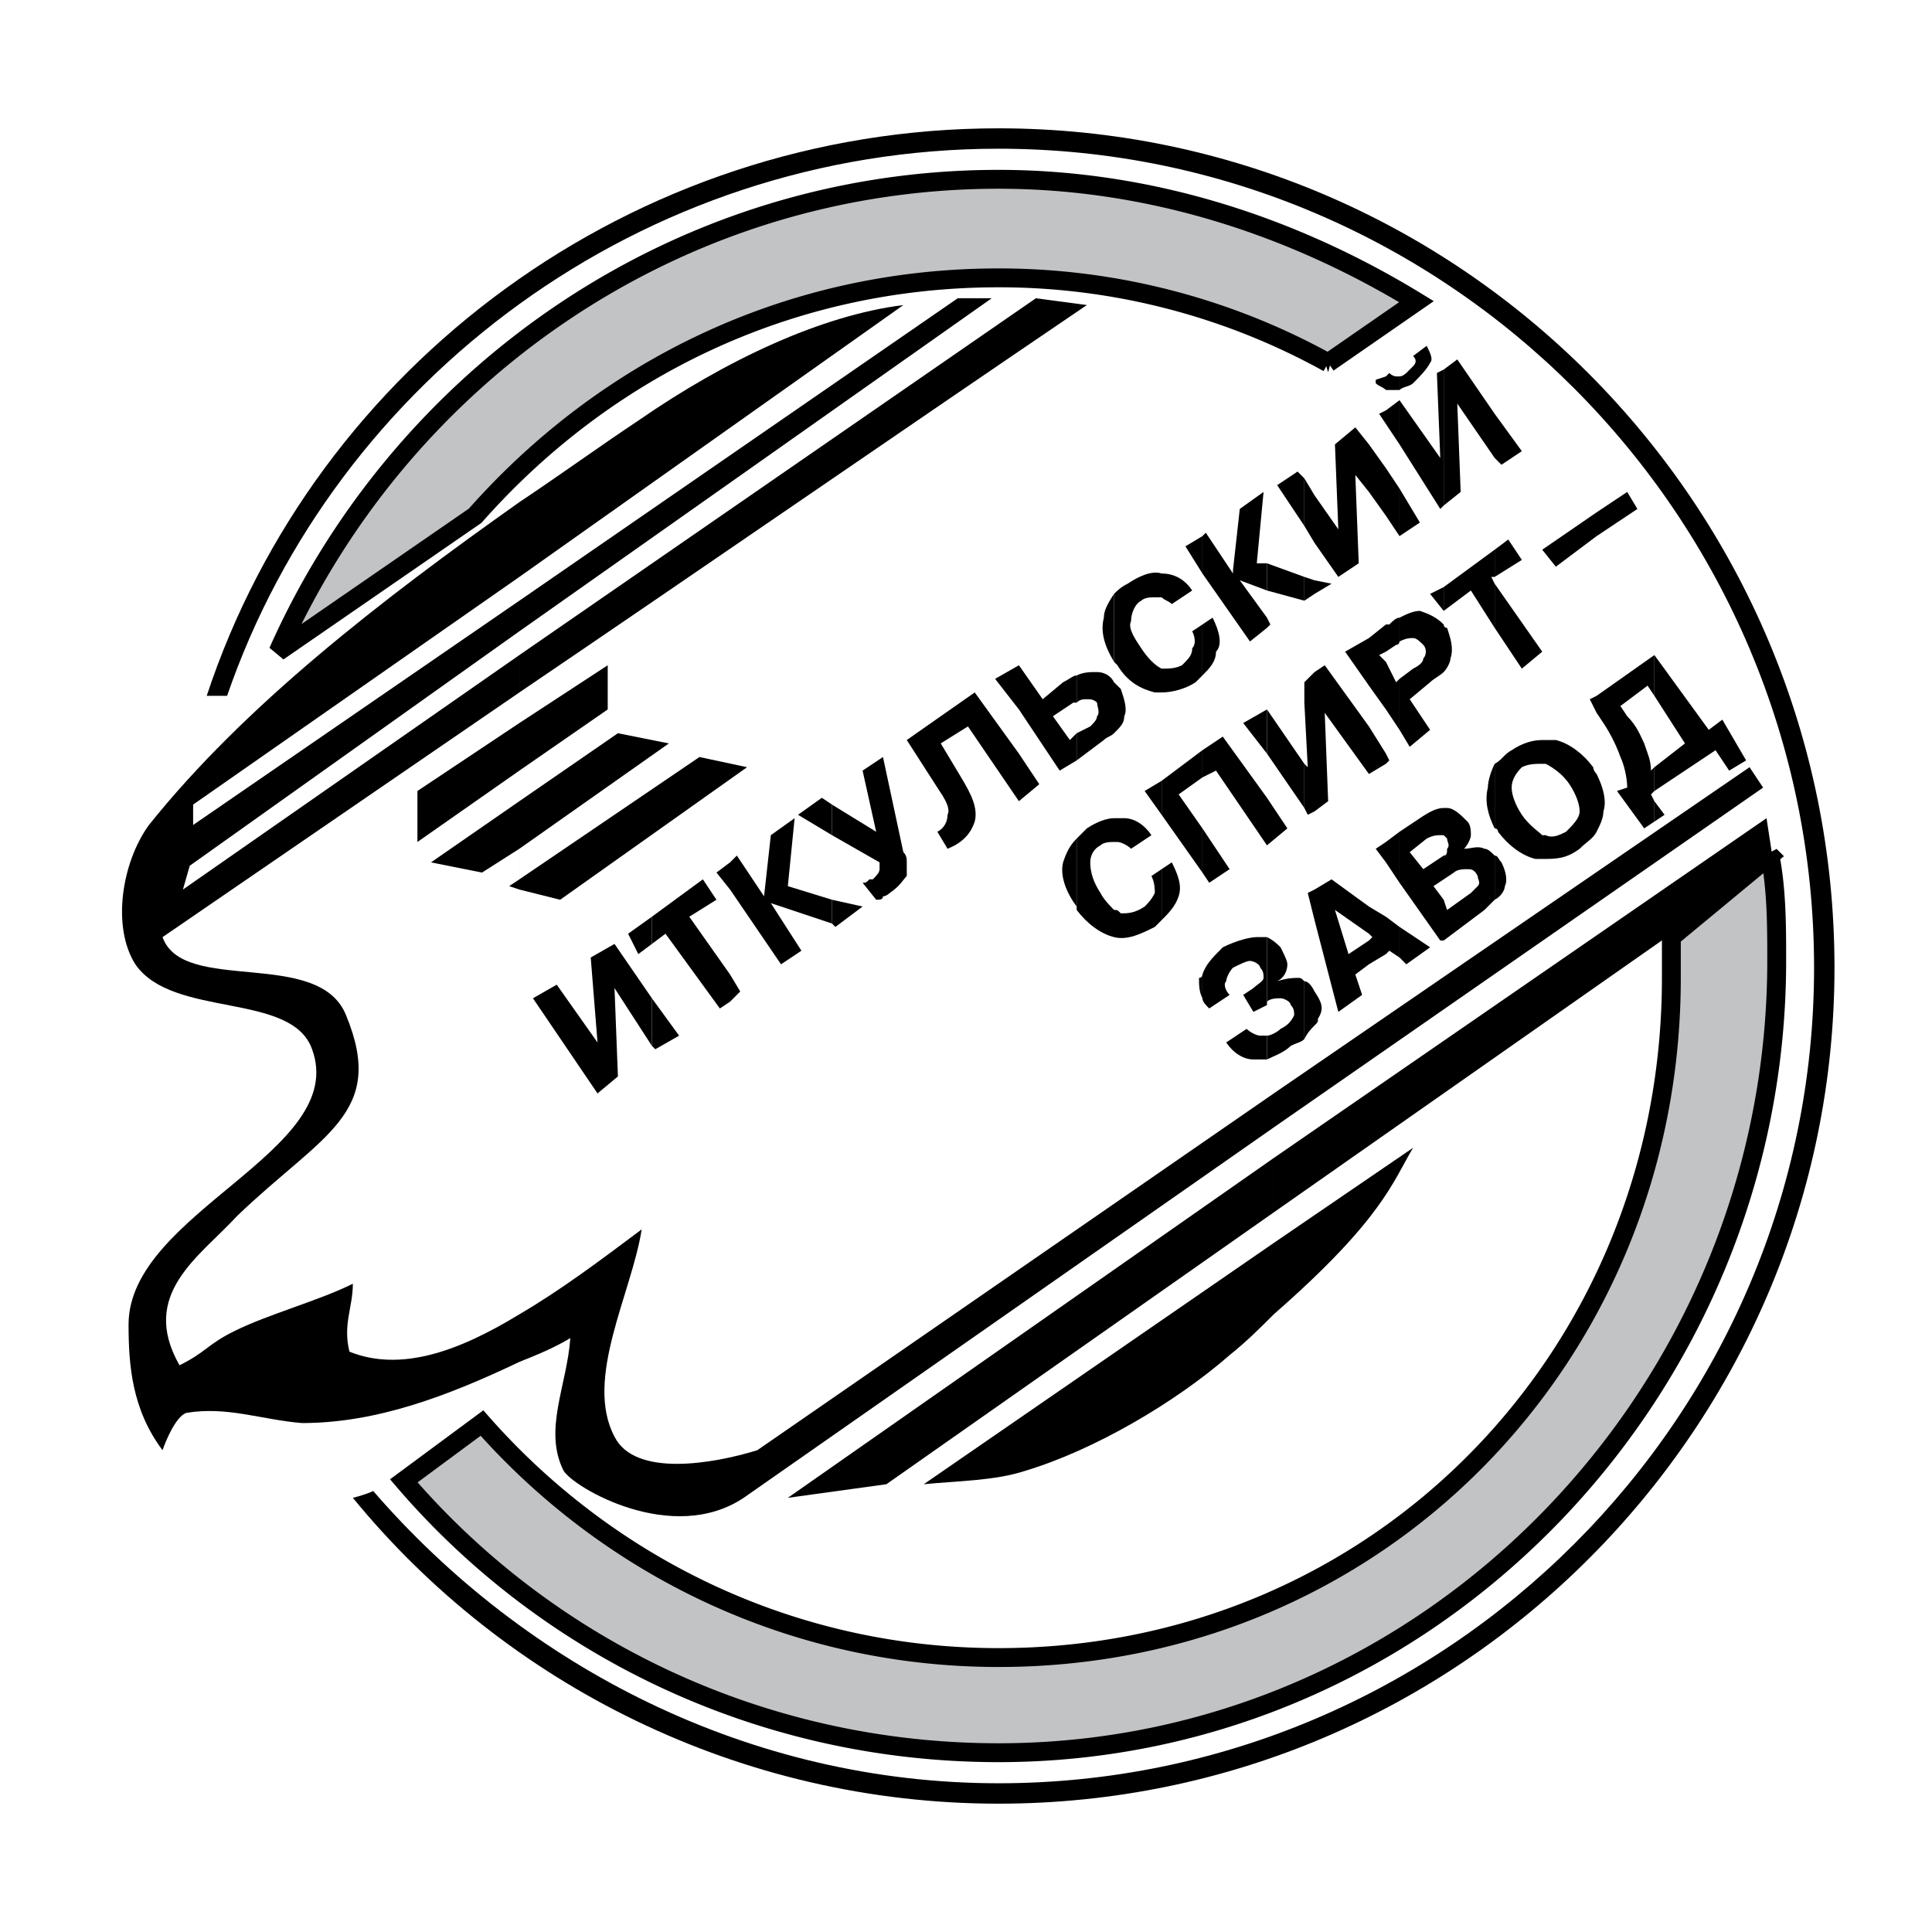
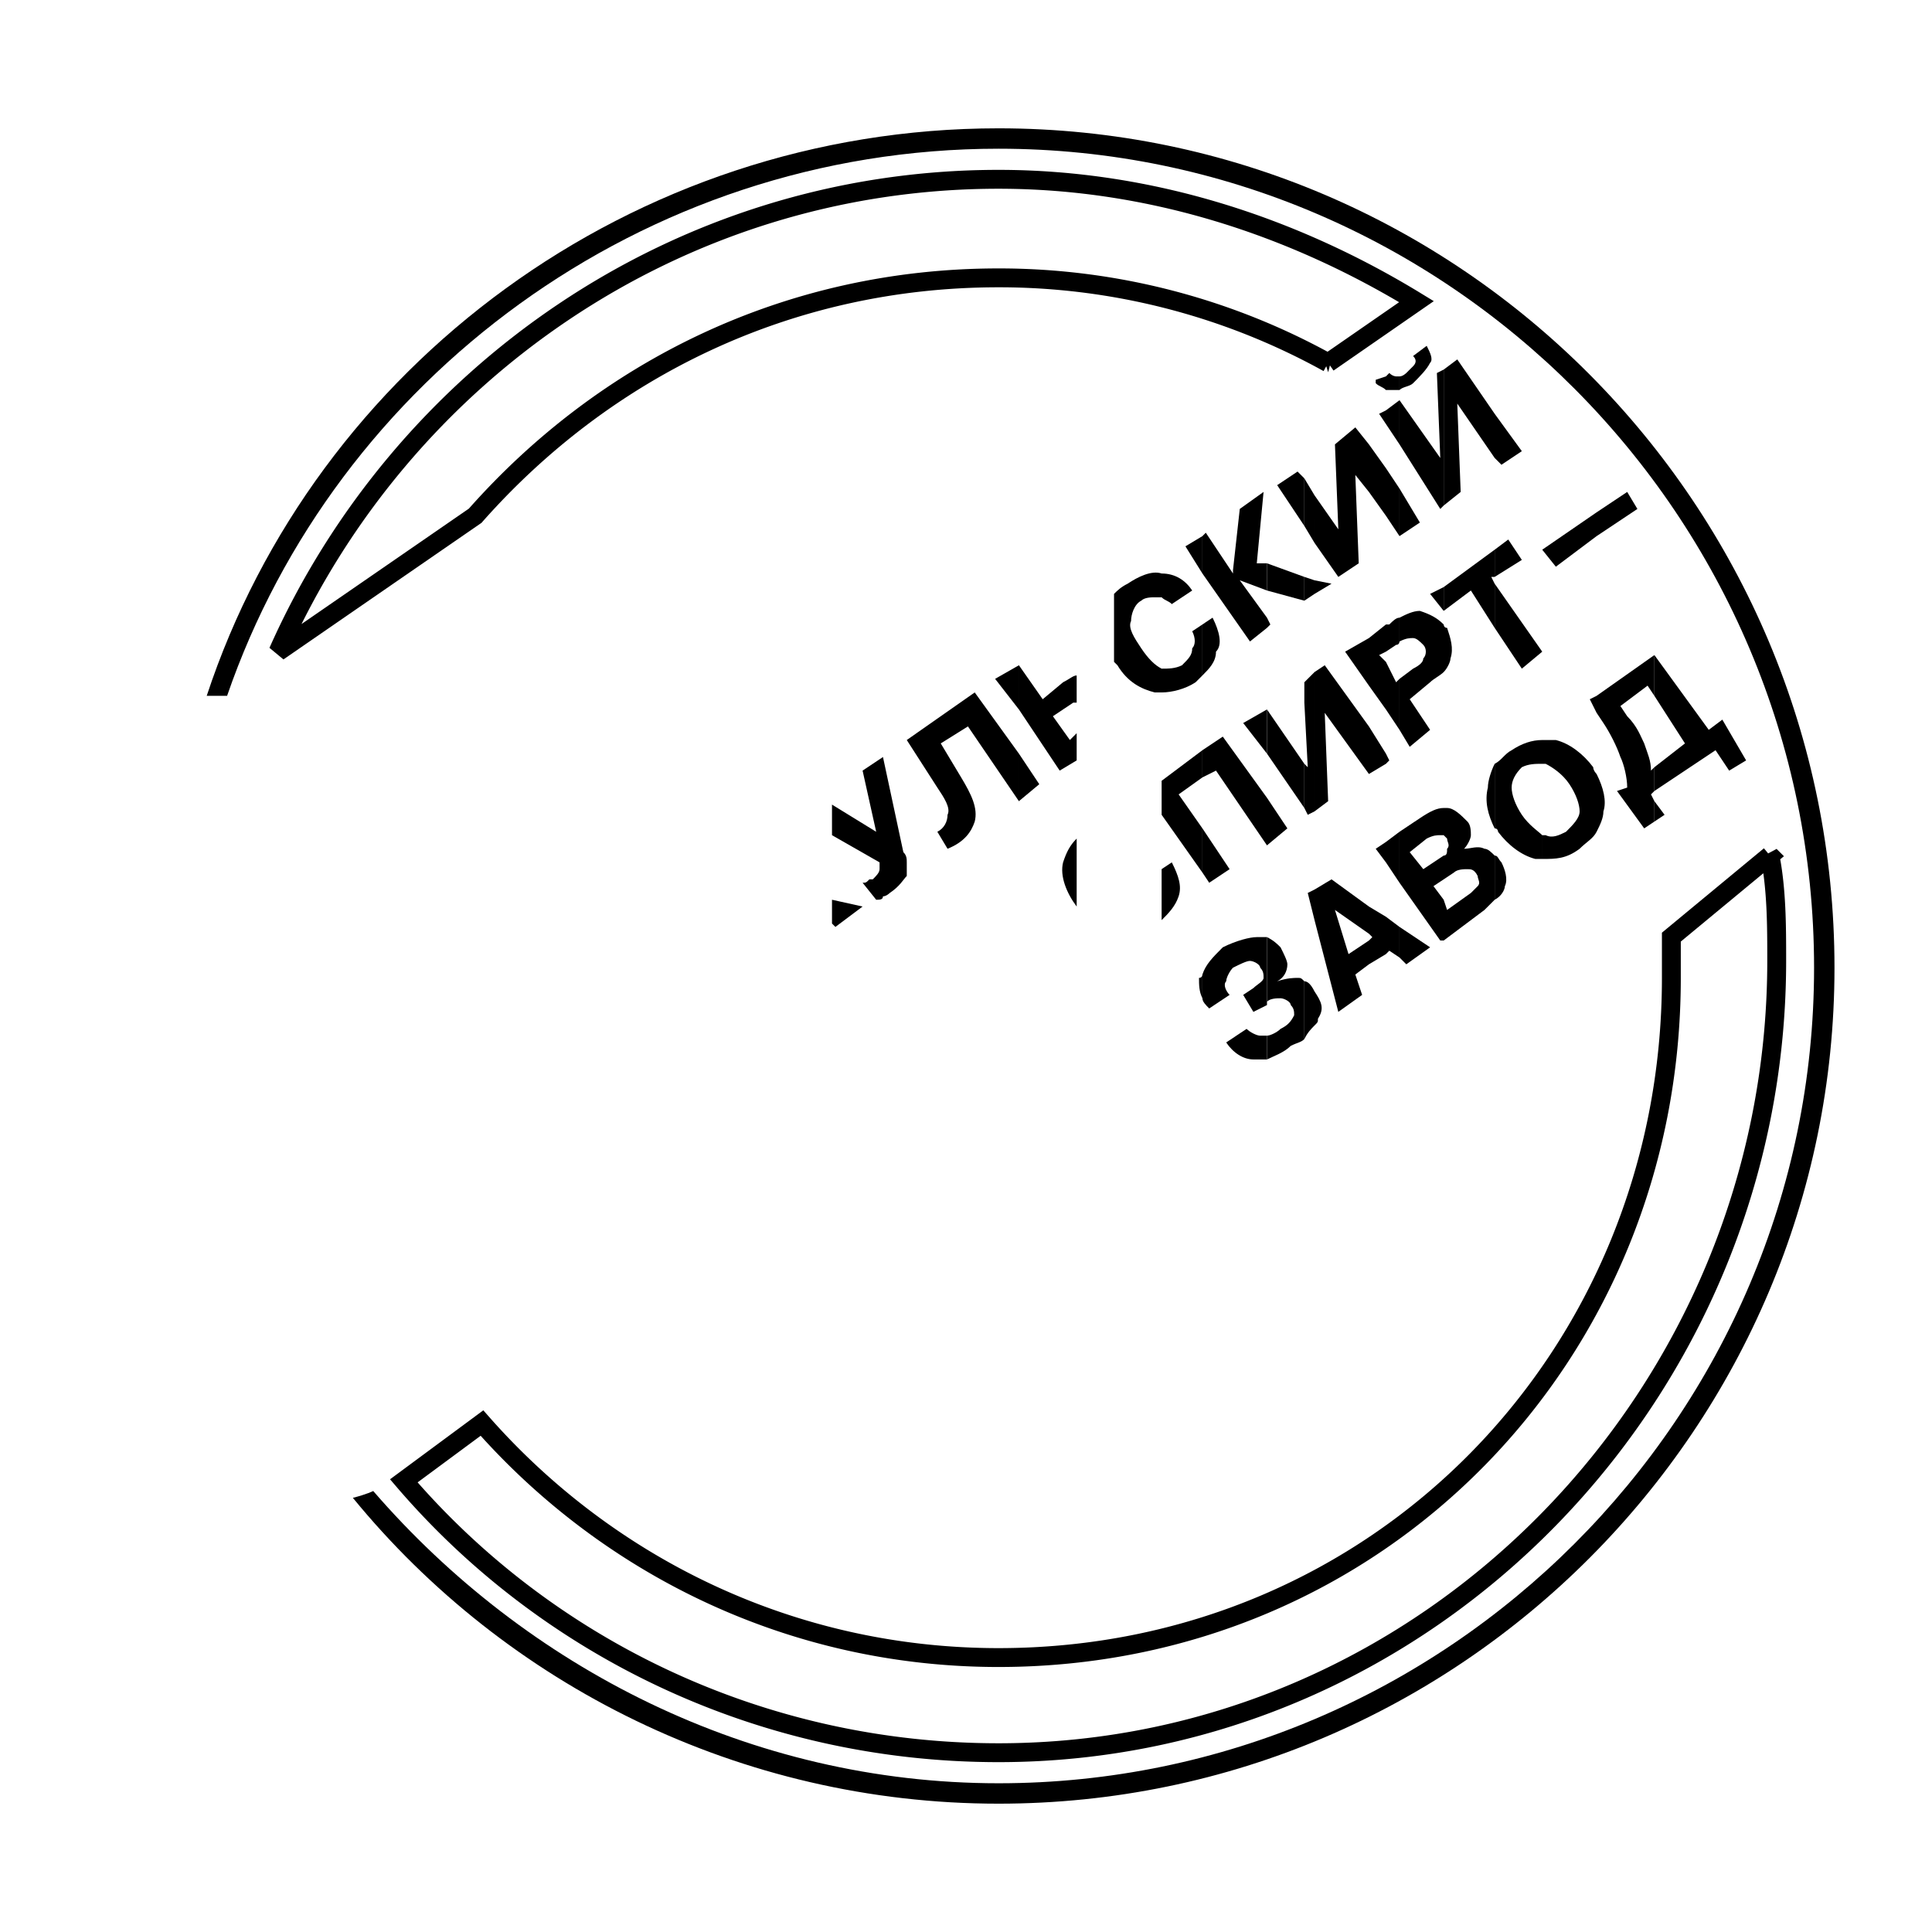
<svg xmlns="http://www.w3.org/2000/svg" width="2500" height="2500" viewBox="0 0 192.756 192.756">
  <path fill-rule="evenodd" clip-rule="evenodd" fill="#fff" d="M0 0h192.756v192.756H0V0z" />
  <path d="M99.961 12.803c45.771 0 83.066 37.634 83.066 83.406 0 45.77-37.295 83.066-83.066 83.066-28.479 0-54.247-14.24-69.166-35.939-4.407 2.033-11.527-1.695-12.205 3.391-3.052 4.746-9.494-5.426-8.815-16.275.339-6.102 9.155-11.865 9.493-12.545-1.356-6.441-2.034-10.17-2.373-15.256 0-2.035-6.781-5.086-6.781-10.51 0-10.51 7.798-12.883 10.172-20.682 10.849-33.905 42.381-58.656 79.675-58.656z" fill-rule="evenodd" clip-rule="evenodd" fill="#fff" />
  <path d="M35.204 149.439c15.257 18.646 38.652 30.514 64.419 30.514 46.109 0 83.404-37.635 83.404-83.404 0-46.112-37.295-83.746-83.404-83.746-36.618 0-68.149 23.733-78.999 56.621h2.034c10.85-31.531 41.364-54.587 76.964-54.587 44.754 0 81.369 36.617 81.369 81.711 0 44.752-36.615 81.369-81.369 81.369-24.751 0-47.128-11.527-62.385-29.158.001.001-.677.341-2.033.68z" fill-rule="evenodd" clip-rule="evenodd" />
-   <path d="M141.324 30.095l-8.814 6.103a67.805 67.805 0 0 0-32.887-8.476c-21.021 0-39.33 9.154-52.214 23.733L27.745 65.017C39.95 37.554 67.414 17.889 99.623 17.889c15.256 0 29.496 4.746 41.701 12.206zm25.428 63.402l9.834-8.137c.678 3.39.678 7.12.678 10.511 0 43.057-34.582 78.997-77.641 78.997-23.733 0-45.093-10.51-59.334-27.123l7.799-5.766c12.545 14.24 30.854 23.396 51.536 23.396 37.971 0 67.129-30.176 67.129-67.811l-.001-4.067z" fill-rule="evenodd" clip-rule="evenodd" fill="#c1c3c5" />
  <path d="M27.745 65.017C39.95 37.554 67.414 17.889 99.623 17.889c15.256 0 29.496 4.746 41.701 12.206l-8.814 6.103a67.805 67.805 0 0 0-32.887-8.476c-21.021 0-39.33 9.154-52.214 23.733L27.745 65.017zM176.586 85.36l-9.834 8.137v4.067c0 37.635-29.158 67.811-67.129 67.811-20.682 0-38.991-9.156-51.536-23.396l-7.799 5.766c14.241 16.613 35.601 27.123 59.334 27.123 43.059 0 77.641-35.939 77.641-78.997.001-3.392.001-7.121-.677-10.511z" fill="none" stroke="#000" stroke-width="1.883" stroke-miterlimit="2.613" />
-   <path d="M127.084 131.129v-7.119l13.9-9.494c-2.033 3.39-3.05 7.121-13.9 16.613zm0-10.17l49.842-34.921-.68-4.407-49.162 33.903v5.425zm0-8.477v-3.391l47.467-32.547 1.355 2.034-48.822 33.904zM51.817 72.137l8.815-5.764v4.408l-8.815 6.103v-4.747zm75.267 36.955v3.391l-52.89 36.957c-7.12 4.746-16.953-1.018-17.97-2.713-2.034-4.068.34-8.477.678-13.223-1.695 1.016-3.39 1.695-5.085 2.373v-4.748c4.069-2.373 8.137-5.424 12.206-8.475-1.018 6.441-5.764 14.918-2.713 20.682 2.035 4.068 9.833 2.713 14.241 1.355l51.533-35.599zm0 6.441l-48.482 33.906 9.833-1.357 38.65-27.123v-5.426h-.001zm0 8.477l-34.92 24.072c3.391-.338 7.12-.338 10.17-1.355 6.781-2.035 14.918-6.781 20.344-11.527 1.695-1.357 3.051-2.713 4.406-4.07v-7.12zM51.817 88.75l4.069 1.018 18.647-13.223-4.747-1.017-17.97 12.206v1.016h.001zm0-4.068l14.918-10.511-5.085-1.017-9.833 6.781v4.747zm0-15.597c18.987-12.884 37.634-25.768 56.621-38.651l-5.086-.678-51.535 35.6v3.729zm0-6.102v-3.052l43.737-30.175h3.389L51.817 62.983zm0-5.425v-7.459c4.069-2.712 7.798-5.425 11.867-8.137 8.815-6.103 18.309-10.51 26.446-11.527L51.817 57.558zM41.646 78.917l10.171-6.78v4.747l-10.171 7.12v-5.087zm10.171-28.818c-13.901 9.833-27.463 20.343-36.956 32.209-2.712 3.729-3.729 10.171-1.356 13.901 3.729 5.424 15.597 2.711 17.631 8.475 3.729 10.172-18.309 16.275-18.309 27.463 0 4.068.339 8.477 3.391 12.545.339-1.018 1.356-3.391 2.373-3.729 4.068-.678 7.459.678 11.527 1.016 7.459 0 14.579-2.711 21.699-6.102v-4.748c-6.103 3.73-11.867 5.766-16.952 3.73-.678-2.713.339-4.408.339-6.781-3.391 1.695-8.476 3.051-11.867 4.748-2.712 1.355-2.712 2.033-5.425 3.389-4.068-7.119 2.035-10.85 5.764-14.918 8.476-8.137 14.918-10.172 10.85-20.004-2.712-6.779-16.274-2.033-18.308-7.796l35.6-24.412v-3.729L18.251 88.75l.679-2.374 32.887-23.394V59.93L19.268 82.308v-2.034l32.549-22.716v-7.459zm0 29.836l-8.815 6.103 5.085 1.018 3.729-2.374v-4.747 8.815l-1.016-.339 1.017-.678v-7.798zM65.04 91.462l-2.373 1.696 1.017 2.034 1.356-1.017v-2.713zM59.615 104.006l-.678-8.475 2.373-1.356 3.73 5.423v4.748l-3.73-5.764.34 8.814-2.035 1.696-6.442-9.494 2.373-1.356 4.069 5.764z" fill-rule="evenodd" clip-rule="evenodd" />
-   <path fill-rule="evenodd" clip-rule="evenodd" d="M72.838 97.227l-4.068-5.765 2.712-1.694-1.357-2.035-5.085 3.729v2.713l1.356-1.017 5.425 7.457 1.017-.677v-2.711zM72.838 86.038v2.712l-1.356-1.695 1.356-1.017zM65.04 99.598l2.712 3.73-2.373 1.356-.339-.338v-4.748zM72.838 99.938v-2.711l1.017 1.693-1.017 1.018zM83.009 89.768l-4.407-1.357.678-6.781-2.373 1.696-.678 6.102-2.713-4.068-.678.678v2.712l5.086 7.459 2.034-1.356-3.051-4.747 6.102 2.035v-2.373zM83.009 80.274v3.052l-3.39-2.034 2.373-1.696 1.017.678z" />
  <path fill-rule="evenodd" clip-rule="evenodd" d="M83.009 92.141l.34.338 2.712-2.034-3.052-.677v2.373zM90.469 86.038V87.395c-.339.338-.678 1.017-1.696 1.695 0 0-.339.339-.678.339 0 .339-.339.339-.678.339l-1.356-1.696c.339 0 .339 0 .678-.339h.338c.339-.338.678-.678.678-1.017v-.678l-4.747-2.712v-3.052l4.408 2.712-1.356-6.103 2.034-1.356 2.034 9.494c.341.339.341.678.341 1.017zM90.469 86.716v-.678.678zM101.656 75.188l-4.406-6.103-6.781 4.747 3.051 4.746c.678 1.017 1.356 2.034 1.017 2.713 0 .678-.339 1.356-1.017 1.695l1.017 1.695c1.696-.678 2.374-1.695 2.713-2.712.338-1.356-.339-2.712-1.357-4.408l-2.034-3.391 2.712-1.695 5.085 7.459v-4.746zM101.656 66.373v4.408l-2.373-3.052 2.373-1.356zM101.656 79.935l2.033-1.695-2.033-3.052v4.747zM107.42 83.665v6.781c-1.018-1.356-1.695-3.051-1.355-4.408.337-1.017.677-1.696 1.355-2.373zM107.42 67.39v2.712h-.34l-2.033 1.356 1.695 2.374.678-.679v2.712l-1.695 1.018-4.068-6.103v-4.408l2.373 3.391 2.035-1.695c.677-.339 1.015-.678 1.355-.678z" />
-   <path d="M111.148 81.63v2.373c-.338 0-1.016 0-1.355.339-.678.339-1.018 1.018-1.018 1.695 0 1.018.34 2.034 1.018 3.052.34.678 1.018 1.356 1.355 1.695v2.712c-1.355-.339-2.711-1.356-3.729-2.712v-7.12l1.018-1.017c1.016-.678 2.034-1.017 2.711-1.017zM111.148 68.068v5.085c-.338.339-.678.339-1.016.679l-2.713 2.034v-2.712l1.355-.678c.34-.339.678-.678.678-1.018.34-.338 0-1.017 0-1.356-.338-.339-.678-.339-1.016-.339-.34 0-.68 0-1.018.339V67.39c.678-.339 1.355-.339 2.033-.339.682 0 1.36.339 1.697 1.017zM111.148 59.252v6.781c-1.016-1.695-1.355-3.051-1.016-4.407.001-.677.339-1.355 1.016-2.374zM111.148 73.154c.68-.678 1.018-1.017 1.018-1.695.34-.678 0-1.695-.338-2.712l-.68-.678v5.085zM111.148 84.003V81.63h1.018c1.018 0 2.035.678 2.713 1.695l-2.033 1.356c-.34-.339-1.018-.678-1.357-.678h-.341zM115.896 86.716v5.086l-.68.678c-1.355.678-2.711 1.356-4.068 1.018v-2.712c.34 0 .34 0 .68.339.678 0 1.355 0 2.373-.678.338-.339.678-.678 1.016-1.356 0-.339 0-1.018-.338-1.695l1.017-.68zM115.896 77.901v3.391l-1.695-2.375 1.695-1.016z" fill-rule="evenodd" clip-rule="evenodd" />
  <path d="M115.896 57.219v2.374h-.68c-.338 0-1.016 0-1.355.339-.678.339-1.016 1.356-1.016 2.034-.34.678.338 1.695 1.016 2.713.678 1.017 1.355 1.695 2.035 2.034v2.373h-.68c-1.355-.339-2.711-1.017-3.729-2.712l-.34-.339v-6.781c.34-.338.68-.678 1.357-1.017 1.017-.679 2.375-1.357 3.392-1.018zM115.896 59.592v-2.374c1.355 0 2.373.678 3.051 1.696l-2.035 1.356c-.338-.339-.678-.339-1.016-.678zM115.896 91.802c.678-.678 1.355-1.356 1.695-2.374.338-1.017 0-2.034-.68-3.391l-1.016.678v5.087h.001zM119.965 97.227v2.371c-.34-.678-.34-1.355-.34-2.033.34-.001.34-.338.34-.338zM119.965 74.849v2.713l-2.373 1.695 2.373 3.39v4.408l-4.069-5.763v-3.391l4.069-3.052zM119.965 62.305v5.085l-.678.678c-1.018.678-2.375 1.017-3.391 1.017v-2.373c.678 0 1.355 0 2.033-.339.678-.678 1.018-1.017 1.018-1.695.34-.339.34-1.018 0-1.695l1.018-.678zM119.965 53.489v3.73l-1.695-2.713 1.695-1.017z" fill-rule="evenodd" clip-rule="evenodd" />
  <path d="M119.965 67.39c.678-.678 1.355-1.356 1.355-2.373.678-.678.34-2.034-.34-3.391l-1.016.678v5.086h.001zM119.965 87.055v-4.408l2.713 4.069-2.035 1.356-.678-1.017zM126.406 103.328v2.373h-1.355c-1.018 0-2.035-.678-2.713-1.695l2.035-1.355c.338.338 1.016.678 1.355.678l.678-.001zM126.406 93.497v6.78l-1.355.678-1.018-1.695 1.018-.678c.338-.34 1.016-.68 1.016-1.018s0-.678-.338-1.016c0-.34-.678-.678-1.018-.678-.338 0-1.018.338-1.695.678-.338.338-.678 1.016-.678 1.354-.34.34 0 1.018.34 1.357l-2.035 1.355c-.34-.338-.678-.678-.678-1.018v-2.371c.338-1.018 1.016-1.695 2.033-2.712 1.357-.678 2.713-1.017 3.391-1.017l1.017.001zM126.406 79.596l-4.408-6.103-2.033 1.356v2.713l1.355-.678 5.086 7.458v-4.746zM126.406 70.781v4.407l-2.373-3.051 2.373-1.356zM126.406 56.202v2.713l-2.713-1.018 2.713 3.729v1.017L124.711 64l-4.746-6.781v-3.73l.338-.339 2.713 4.069v-.339l.677-6.103 2.373-1.696-.677 7.121h1.017zM126.406 62.643v-1.017l.338.679-.338.338zM126.406 84.342l2.035-1.695-2.035-3.051v4.746z" fill-rule="evenodd" clip-rule="evenodd" />
  <path d="M130.135 97.902v5.766c-.338.338-.678.338-1.355.678-.678.678-1.695 1.016-2.373 1.355v-2.373c.338 0 1.018-.34 1.355-.678.68-.34 1.018-.678 1.357-1.357 0-.338 0-.678-.34-1.016 0-.34-.678-.68-1.018-.68-.338 0-1.018 0-1.355.34v.34-6.78c.678.339 1.018.678 1.355 1.017.34.678.68 1.356.68 1.695 0 .678-.34 1.355-1.018 1.693 1.018-.338 1.695-.338 2.033-.338.341 0 .341 0 .679.338zM130.135 76.206v4.407l-3.729-5.425v-4.407l3.729 5.425zM130.135 68.068v2.035-2.035zM130.135 57.558v2.373l-3.729-1.016v-2.713l3.729 1.356zM130.135 47.725v4.747l-2.711-4.069 2.033-1.356.678.678z" fill-rule="evenodd" clip-rule="evenodd" />
  <path d="M131.152 98.92v3.391c-.338.34-.678.678-1.018 1.357v-5.766c.341 0 .68.34 1.018 1.018zM131.152 88.75v3.052l-.677-2.713.677-.339zM131.152 67.051v13.901l-.677.34-.34-.679v-4.407l.34.338-.34-6.441v-2.035l1.017-1.017zM131.152 57.897v1.355l-1.017.679v-2.373l1.017.339zM131.152 49.42v4.747l-1.017-1.695v-4.747l1.017 1.695zM131.152 59.252v-1.355l1.696.339-1.696 1.016zM131.152 102.311c.34-.338.34-.338.34-.678.678-1.018.338-1.695-.34-2.713v3.391zM136.578 90.445v2.713l-3.39-2.373 1.355 4.407 2.035-1.356v2.373l-1.357 1.018.679 2.033-2.375 1.695-2.373-9.153V88.75l1.696-1.017 3.73 2.712zM136.578 72.476l-4.408-6.103-1.018.678v13.901l1.358-1.017-.34-8.815 4.408 6.102v-4.746zM136.578 63.661v4.747l-2.375-3.391 2.375-1.356zM136.578 44.335v4.746l-1.357-1.695.34 8.816-2.036 1.356-2.373-3.391V49.42l2.373 3.391-.337-8.476 2.033-1.695 1.357 1.695zM138.273 91.462v3.73l-1.695 1.017v-2.373l.338-.339-.338-.339v-2.713l1.695 1.017zM138.273 84.003v2.035l-1.017-1.356 1.017-.679zM138.273 75.188v1.018l-1.695 1.016v-4.746l1.695 2.712zM138.273 62.305v2.712l-.679.339.679.678v4.747l-1.695-2.373v-4.747l1.695-1.356zM138.273 46.708v4.747l-1.695-2.374v-4.746l1.695 2.373zM138.273 40.944v1.357l-.679-1.017.679-.34zM138.273 37.554v1.356c-.34-.339-.68-.339-1.018-.678v-.339l1.018-.339zM138.273 76.206v-1.018l.338.678-.338.34zM139.629 92.479v3.052l-1.018-.678-.338.339v-3.73l1.356 1.017zM139.629 82.986v5.086l-1.356-2.034v-2.035l1.356-1.017zM139.629 67.729v5.086l-1.356-2.034v-4.747l1.016 2.034.34-.339zM139.629 61.626V64s0 .339-.34.339l-1.016.678v-2.712h.338c.34-.34.678-.679 1.018-.679zM139.629 48.743v4.746l-1.356-2.034v-4.747l1.356 2.035zM139.629 39.927v4.408l-1.356-2.034v-1.357l1.356-1.017zM139.629 37.554v1.356h-1.356v-1.356l.338-.339c.34.339.678.339.678.339h.34z" fill-rule="evenodd" clip-rule="evenodd" />
  <path d="M139.629 38.91c.34-.339 1.018-.339 1.355-.678.678-.678 1.357-1.356 1.697-2.034.338-.339 0-1.018-.34-1.695l-1.357 1.017c.34.339.34.678 0 1.017l-.678.678s-.338.339-.678.339v1.356h.001zM139.629 53.489l2.033-1.356-2.033-3.39v4.746zM139.629 95.531l.678.678 2.375-1.695-3.053-2.035v3.052zM144.037 80.613v2.713h-.34c-.338 0-.678 0-1.355.339l-1.695 1.356 1.355 1.695 2.035-1.356v2.373l-1.018.678 1.018 1.356v4.068h-.34l-4.068-5.764v-5.085l2.033-1.356c1.02-.678 1.697-1.017 2.375-1.017zM144.037 62.305v4.747c-.34.339-1.018.678-1.355 1.017l-2.035 1.695 2.035 3.051-2.035 1.695-1.018-1.695v-5.086l1.355-1.017c.678-.339 1.018-.679 1.018-1.017.34-.339.34-1.017 0-1.356s-.678-.678-1.018-.678c-.338 0-.678 0-1.355.339v-2.373c.678-.339 1.355-.678 2.033-.678 1.02.338 1.697.677 2.375 1.356zM144.037 58.575v2.374l-1.355-1.697 1.355-.677zM144.037 36.875v13.562l-.34.34-4.068-6.442v-4.408l4.068 5.764-.338-8.476.678-.34zM144.037 67.051c.34-.339.678-1.018.678-1.356.34-1.017 0-2.035-.338-3.052-.34 0-.34-.338-.34-.338v4.746zM149.123 85.36c-.34-.339-.678-.678-1.018-.678-.678-.339-1.355 0-2.035 0 .34-.339.68-1.017.68-1.356 0-.339 0-1.018-.34-1.356-.678-.678-1.355-1.356-2.033-1.356h-.34v2.713l.34.339c0 .339.338.678 0 1.017 0 .339 0 .678-.34.678v2.373l1.018-.678c.338-.339 1.016-.339 1.355-.339s.678 0 1.018.679c0 .338.338.677 0 1.017l-.678.678-2.373 1.695-.34-1.017v4.068l4.068-3.051c.34-.339.678-.679 1.018-1.017V85.36zM149.123 76.206v6.442c-.678-1.356-1.018-2.712-.678-4.069 0-.678.338-1.695.678-2.373z" fill-rule="evenodd" clip-rule="evenodd" />
  <path fill-rule="evenodd" clip-rule="evenodd" d="M149.123 54.845v2.713h-.34l.34.678v4.407l-2.373-3.728-2.713 2.034v-2.374l5.086-3.73zM149.123 41.284v4.407l-3.73-5.424.339 8.814-1.695 1.356V36.875l1.356-1.016 3.73 5.425zM149.123 45.691v-4.407l2.711 3.729-2.033 1.357-.678-.679z" />
  <path fill-rule="evenodd" clip-rule="evenodd" d="M149.123 57.558v-2.713l1.356-1.017 1.355 2.034-2.711 1.696zM149.123 89.768c.678-.339 1.018-1.018 1.018-1.356.338-.678 0-1.695-.34-2.374-.34-.339-.34-.678-.678-.678v4.408zM153.869 73.833v2.373c-.678 0-1.355 0-2.035.339-.678.678-1.016 1.356-1.016 2.034 0 .679.338 1.695 1.016 2.713.68 1.017 1.697 1.695 2.035 2.034v2.373h-.678c-1.357-.339-2.713-1.356-3.73-2.712 0 0 0-.339-.338-.339v-6.442c.678-.339 1.018-1.017 1.695-1.356 1.016-.679 2.034-1.017 3.051-1.017zM153.869 65.017l-2.035 1.695-2.711-4.069v-4.407l4.746 6.781zM159.293 77.222v5.764c-.338.678-1.016 1.017-1.693 1.695-1.357 1.017-2.373 1.017-3.73 1.017v-2.373h.34c.678.339 1.355 0 2.033-.339.678-.678 1.357-1.356 1.357-2.034s-.34-1.695-1.018-2.712-1.695-1.695-2.373-2.034h-.34v-2.373h1.357c1.355.338 2.711 1.356 3.729 2.712 0 .339.338.677.338.677zM159.293 69.424v1.696l-.678-1.356.678-.34zM159.293 51.116v2.373l-4.066 3.052-1.358-1.696 5.424-3.729zM159.293 53.489v-2.373l3.053-2.035 1.017 1.696-4.07 2.712zM159.293 82.986c.34-.678.68-1.356.68-2.034.338-1.017 0-2.374-.68-3.73v5.764z" />
  <path d="M165.059 65.356v4.068l-.68-1.017-2.711 2.034.678 1.017c1.018 1.018 1.355 2.034 1.695 2.712.338 1.018.678 1.695.678 2.713l.34-.339v2.373l-.34.34.34.678v2.034l-1.018.678-2.713-3.73 1.018-.339c0-1.017-.34-2.373-.678-3.051-.34-1.017-1.018-2.374-1.695-3.39l-.68-1.017v-1.696l5.766-4.068z" fill-rule="evenodd" clip-rule="evenodd" />
  <path fill-rule="evenodd" clip-rule="evenodd" d="M165.059 78.917v-2.373l3.05-2.373-3.05-4.747v-4.068l5.423 7.459 1.356-1.017 2.373 4.068-1.693 1.018-1.358-2.035-6.101 4.068zM165.059 81.969v-2.034l1.015 1.357-1.015.677z" />
</svg>